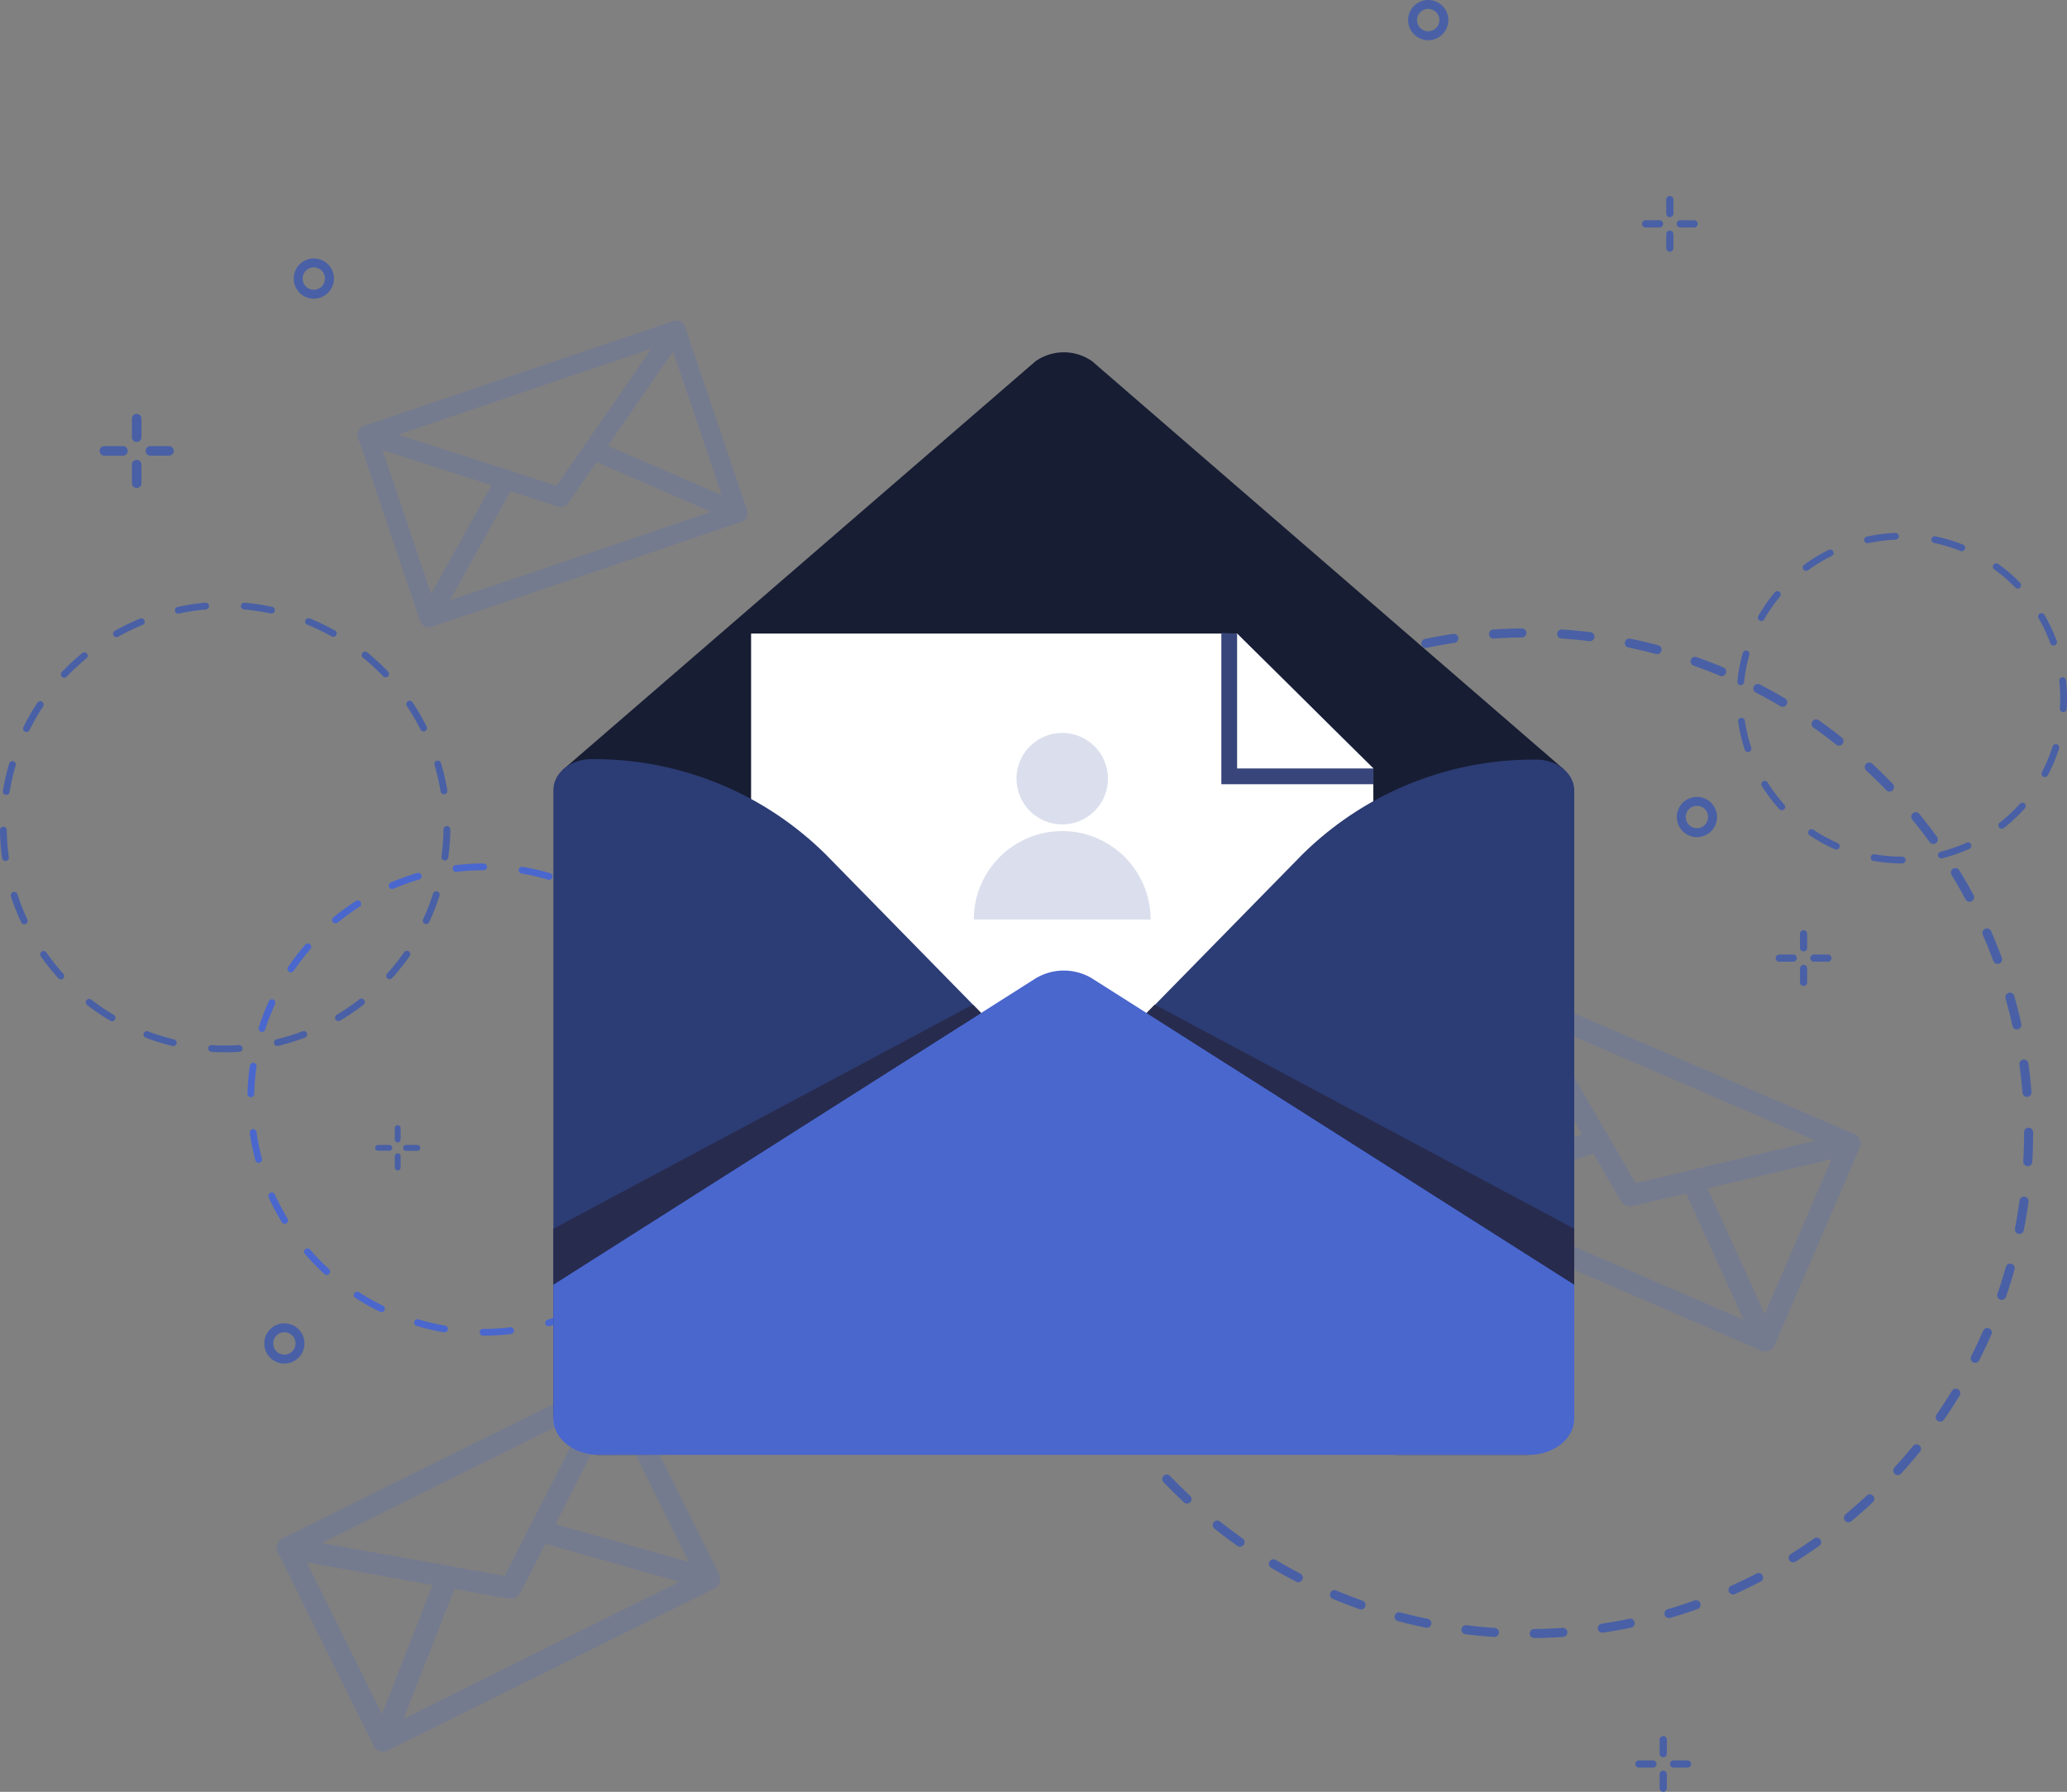
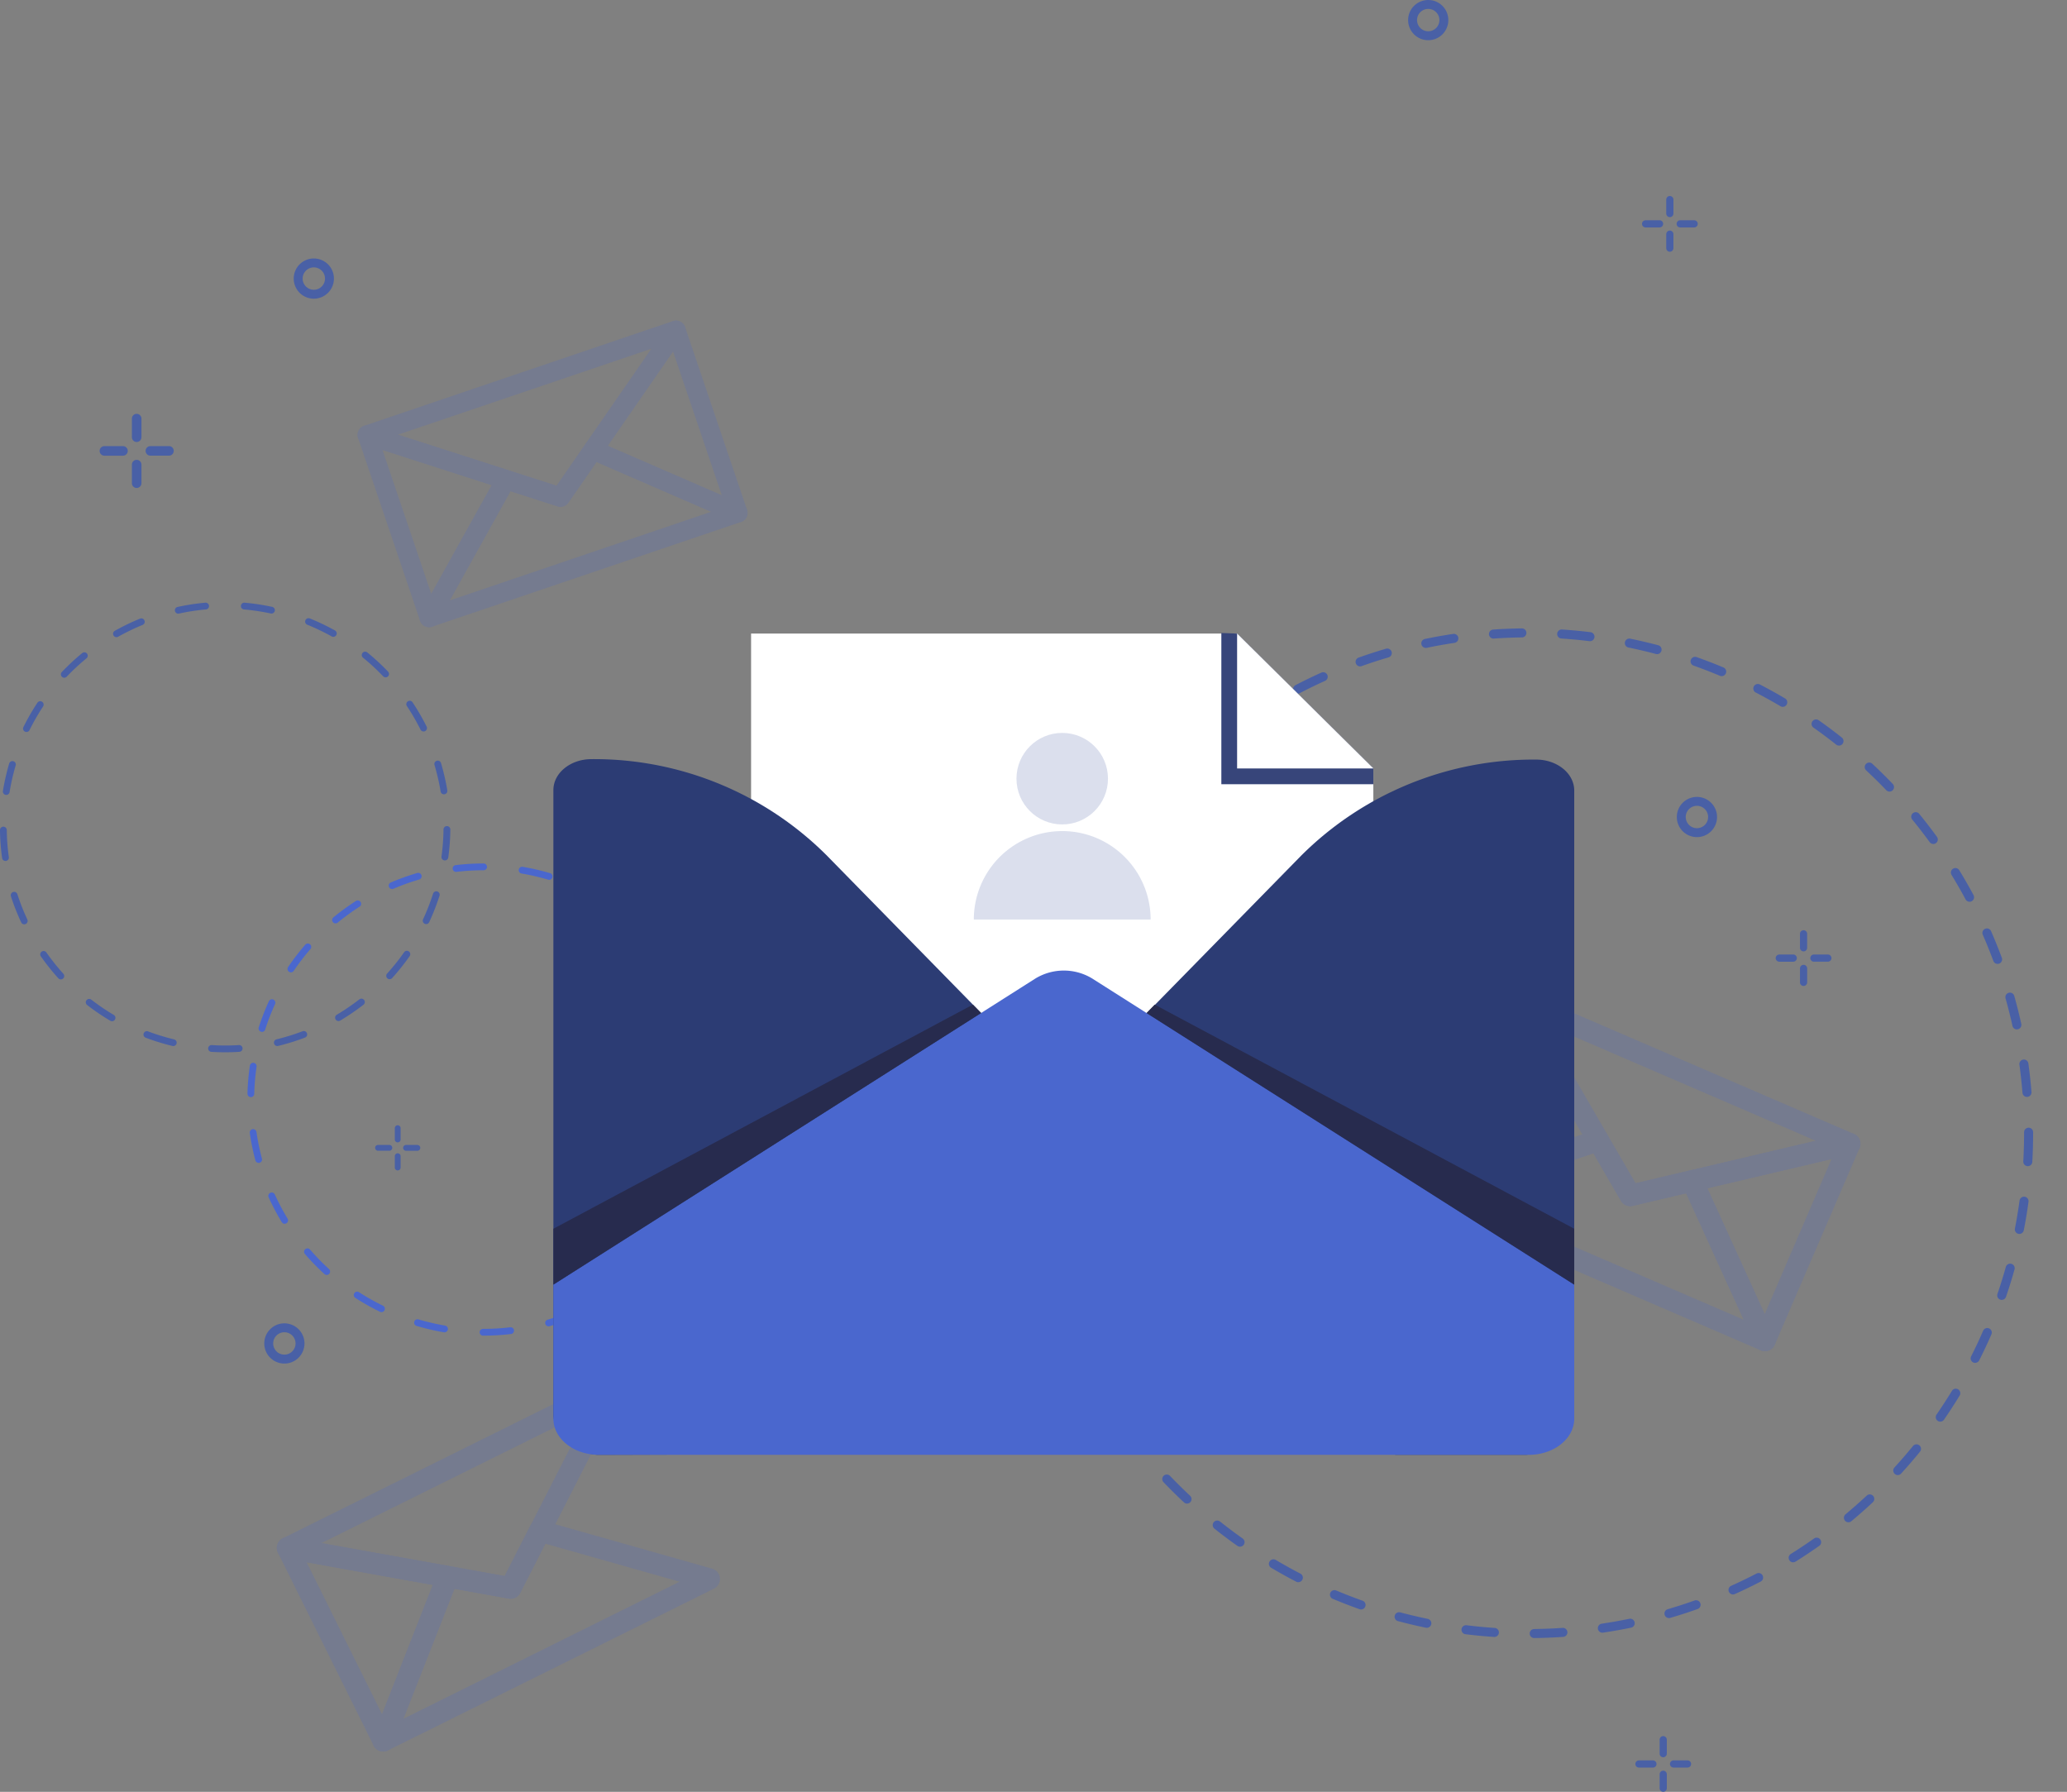
<svg xmlns="http://www.w3.org/2000/svg" id="_Слой_1" width="290.868" height="252.103" viewBox="0 0 290.868 252.103">
  <rect x="0" y="0" width="290.868" height="252.103" fill="#808080" stroke="none" />
  <g id="Grupo_217" data-name="Grupo 217" transform="translate(38.952 45.107)" opacity="0.2">
    <path id="Trazado_190" data-name="Trazado 190" d="M349.672,330.993l-43.456,14.733a1.353,1.353,0,0,1-1.615-1.939l10.8-19.414a1.352,1.352,0,0,1,1.6-.63l6.727,2.166,4.024-5.812a1.353,1.353,0,0,1,1.65-.471l20.38,8.842a1.352,1.352,0,0,1-.1,2.521Zm-41,11.047,36.816-12.482-16.145-7.006-3.962,5.724a1.352,1.352,0,0,1-1.526.518l-6.626-2.133-8.555,15.381Z" transform="translate(-284.35 -302.664)" fill="#4a67ce" />
    <path id="Trazado_191" data-name="Trazado 191" d="M270,336.93a1.351,1.351,0,0,1-1.714-.847l-8.712-25.7a1.352,1.352,0,0,1,1.7-1.72l19.511,6.283a1.353,1.353,0,0,1,.768,1.945l-10.8,19.414a1.35,1.35,0,0,1-.749.622Zm-7-24.865,6.87,20.262,8.517-15.309L263,312.063Z" transform="translate(-248.131 -293.868)" fill="#4a67ce" />
    <path id="Trazado_192" data-name="Trazado 192" d="M445.59,260.952a1.342,1.342,0,0,1-.973-.041l-20.38-8.842a1.351,1.351,0,0,1-.574-2.009l11.668-16.853a1.352,1.352,0,0,1,2.393.335l8.713,25.7a1.351,1.351,0,0,1-.845,1.714Zm-18.765-10.708,16.069,6.973-6.87-20.262-9.2,13.291Z" transform="translate(-380.268 -232.623)" fill="#4a67ce" />
    <path id="Trazado_193" data-name="Trazado 193" d="M288.472,258.74a1.352,1.352,0,0,1-.849.006l-27.194-8.755a1.352,1.352,0,0,1-.021-2.567l43.456-14.733a1.354,1.354,0,0,1,1.547,2.052L289.149,258.23a1.339,1.339,0,0,1-.677.51Zm-23.318-10.07,22.344,7.194,13.361-19.3L265.152,248.67Z" transform="translate(-248.123 -232.618)" fill="#4a67ce" />
    <path id="Trazado_194" data-name="Trazado 194" d="M318.371,1112.63l-45.9,22.769a1.511,1.511,0,0,1-2.077-1.9l9.061-23.089a1.509,1.509,0,0,1,1.672-.935l7.766,1.4,3.587-7.029a1.509,1.509,0,0,1,1.755-.766l23.867,6.754a1.509,1.509,0,0,1,.26,2.8Zm-43.729,18.325,38.881-19.291-18.908-5.35-3.533,6.923a1.508,1.508,0,0,1-1.611.8l-7.65-1.375-7.179,18.292Z" transform="translate(-256.834 -934.235)" fill="#4a67ce" />
    <path id="Trazado_195" data-name="Trazado 195" d="M216.521,1145.3a1.511,1.511,0,0,1-2.023-.682l-13.463-27.138a1.511,1.511,0,0,1,1.619-2.158l22.525,4.049a1.511,1.511,0,0,1,1.138,2.038l-9.061,23.089a1.51,1.51,0,0,1-.735.8Zm-11.449-26.475,10.617,21.4,7.146-18.206Z" transform="translate(-200.876 -944.135)" fill="#4a67ce" />
-     <path id="Trazado_196" data-name="Trazado 196" d="M409.948,1027.882a1.518,1.518,0,0,1-1.082.1L385,1021.229a1.51,1.51,0,0,1-.935-2.139l10.4-20.386a1.509,1.509,0,0,1,2.7.016l13.463,27.138a1.508,1.508,0,0,1-.681,2.023Zm-22.358-9.057,18.821,5.325-10.617-21.4Z" transform="translate(-348.409 -849.487)" fill="#4a67ce" />
    <path id="Trazado_197" data-name="Trazado 197" d="M234.448,1029.164a1.522,1.522,0,0,1-.939.134l-31.394-5.643a1.51,1.51,0,0,1-.4-2.839l45.9-22.769a1.51,1.51,0,0,1,2.017,2.038l-14.5,28.412a1.5,1.5,0,0,1-.673.665Zm-27.3-7.673,25.8,4.637,11.914-23.345Z" transform="translate(-200.873 -849.494)" fill="#4a67ce" />
    <path id="Trazado_198" data-name="Trazado 198" d="M1079.347,850.692l-46.816-20.184a1.5,1.5,0,0,1,.11-2.8L1056,819.726a1.5,1.5,0,0,1,1.786.669l3.938,6.793,7.644-1.8a1.5,1.5,0,0,1,1.712.84l10.233,22.463a1.5,1.5,0,0,1-1.962,2Zm-42.05-21.4,39.663,17.1-8.108-17.8-7.528,1.772a1.5,1.5,0,0,1-1.644-.71l-3.878-6.692-18.505,6.322Z" transform="translate(-870.531 -705.814)" fill="#4a67ce" />
    <path id="Trazado_199" data-name="Trazado 199" d="M1032.527,748.6a1.5,1.5,0,0,1-.785-1.974l11.935-27.683a1.5,1.5,0,0,1,2.68-.159l11.421,19.7a1.5,1.5,0,0,1-.814,2.176l-23.357,7.979a1.5,1.5,0,0,1-1.08-.043Zm12.728-25.726-9.413,21.829,18.418-6.292-9.007-15.538Z" transform="translate(-870.528 -623.908)" fill="#4a67ce" />
    <path id="Trazado_200" data-name="Trazado 200" d="M1231.422,852.689a1.5,1.5,0,0,1-.772-.756l-10.233-22.463a1.5,1.5,0,0,1,1.022-2.085l22.168-5.222a1.5,1.5,0,0,1,1.724,2.055L1233.4,851.9a1.5,1.5,0,0,1-1.974.785Zm-7.512-22.8,8.068,17.712,9.412-21.829Z" transform="translate(-1022.606 -707.812)" fill="#4a67ce" />
    <path id="Trazado_201" data-name="Trazado 201" d="M1110,748.382a1.5,1.5,0,0,1-.706-.626l-15.918-27.462a1.5,1.5,0,0,1,1.894-2.133l46.816,20.184a1.5,1.5,0,0,1-.25,2.841l-30.9,7.277a1.49,1.49,0,0,1-.938-.083Zm-11.745-25.662,13.081,22.566,25.387-5.978-38.468-16.585Z" transform="translate(-920.146 -623.909)" fill="#4a67ce" />
  </g>
  <path id="Trazado_202" data-name="Trazado 202" d="M212.8,692.926h-.062a.477.477,0,0,1,0-.954h.06a32.245,32.245,0,0,0,3.77-.223.476.476,0,1,1,.112.946,33.316,33.316,0,0,1-3.882.229Zm-5.486-.465a.388.388,0,0,1-.081-.008,33.495,33.495,0,0,1-3.847-.9.477.477,0,1,1,.271-.915,32.831,32.831,0,0,0,3.737.871.476.476,0,0,1-.079.946Zm14.648-.849a.477.477,0,0,1-.134-.935,32.819,32.819,0,0,0,3.611-1.293.477.477,0,0,1,.374.878,33.384,33.384,0,0,1-3.717,1.332.457.457,0,0,1-.134.019Zm-23.518-2a.465.465,0,0,1-.207-.048,33.091,33.091,0,0,1-3.442-1.935.477.477,0,1,1,.516-.8,32.071,32.071,0,0,0,3.343,1.879.476.476,0,0,1-.207.906Zm32-1.858a.476.476,0,0,1-.256-.878,32.48,32.48,0,0,0,3.1-2.255.477.477,0,0,1,.605.737,33.556,33.556,0,0,1-3.2,2.321.479.479,0,0,1-.256.076Zm-39.705-3.372a.477.477,0,0,1-.322-.124,33.031,33.031,0,0,1-2.754-2.833.477.477,0,0,1,.723-.622,32.582,32.582,0,0,0,2.674,2.752.476.476,0,0,1-.322.828ZM237.5,681.67a.476.476,0,0,1-.359-.789,31.988,31.988,0,0,0,2.341-3.04.477.477,0,1,1,.789.537,33.314,33.314,0,0,1-2.41,3.13.476.476,0,0,1-.361.163Zm-52.678-4.487a.475.475,0,0,1-.407-.229,33.5,33.5,0,0,1-1.846-3.49.477.477,0,1,1,.869-.4,32.551,32.551,0,0,0,1.794,3.392.478.478,0,0,1-.407.725Zm57.726-3.345a.475.475,0,0,1-.432-.675,32.693,32.693,0,0,0,1.386-3.576l.014-.043a.476.476,0,1,1,.908.291l-.014.043a33.776,33.776,0,0,1-1.427,3.682.479.479,0,0,1-.434.279Zm-61.385-5.222a.476.476,0,0,1-.46-.353,33.332,33.332,0,0,1-.791-3.867.477.477,0,0,1,.944-.134,32.236,32.236,0,0,0,.768,3.756.477.477,0,0,1-.337.584.45.45,0,0,1-.124.016Zm64.034-3.756a.285.285,0,0,1-.07-.006.477.477,0,0,1-.4-.541,31.966,31.966,0,0,0,.324-3.822.477.477,0,0,1,.954.023,33.5,33.5,0,0,1-.334,3.936.479.479,0,0,1-.471.409Zm-65.131-5.492h-.012a.477.477,0,0,1-.465-.489,33.1,33.1,0,0,1,.337-3.936.477.477,0,0,1,.944.138,32.367,32.367,0,0,0-.328,3.822A.477.477,0,0,1,180.067,659.368Zm65.137-3.824a.477.477,0,0,1-.471-.409,32.326,32.326,0,0,0-.772-3.756.477.477,0,0,1,.921-.246,33.754,33.754,0,0,1,.8,3.867.477.477,0,0,1-.4.539.421.421,0,0,1-.068.006Zm-63.574-5.362a.478.478,0,0,1-.454-.623l.008-.023a33.429,33.429,0,0,1,1.417-3.659.477.477,0,1,1,.869.4,32.328,32.328,0,0,0-1.377,3.556l-.006.021a.477.477,0,0,1-.454.332Zm60.95-3.574a.476.476,0,0,1-.434-.279,32.524,32.524,0,0,0-1.8-3.39.477.477,0,1,1,.814-.5,33.328,33.328,0,0,1,1.848,3.49.477.477,0,0,1-.434.675Zm-56.878-4.8a.487.487,0,0,1-.268-.081.479.479,0,0,1-.128-.663,33.313,33.313,0,0,1,2.408-3.132.477.477,0,1,1,.719.626A31.678,31.678,0,0,0,186.1,641.6a.478.478,0,0,1-.4.209Zm51.85-3.041a.475.475,0,0,1-.361-.165,32.581,32.581,0,0,0-2.676-2.75.476.476,0,1,1,.642-.7,33.321,33.321,0,0,1,2.755,2.831.477.477,0,0,1-.361.789Zm-45.571-3.845a.477.477,0,0,1-.3-.845,33.452,33.452,0,0,1,3.194-2.323.477.477,0,0,1,.516.8,32.239,32.239,0,0,0-3.1,2.257.471.471,0,0,1-.3.109Zm38.536-2.263a.481.481,0,0,1-.258-.076,32.1,32.1,0,0,0-3.345-1.877.477.477,0,1,1,.417-.859,33.088,33.088,0,0,1,3.444,1.933.477.477,0,0,1-.258.878Zm-30.574-2.575a.477.477,0,0,1-.188-.915,33.248,33.248,0,0,1,3.715-1.334.477.477,0,1,1,.268.915,32.486,32.486,0,0,0-3.609,1.3.5.5,0,0,1-.188.039Zm22.1-1.293a.477.477,0,0,1-.136-.019,32.458,32.458,0,0,0-3.737-.867.477.477,0,1,1,.161-.94,33.491,33.491,0,0,1,3.847.892.476.476,0,0,1-.136.933Zm-13.107-1.115a.477.477,0,0,1-.056-.95,33.245,33.245,0,0,1,3.9-.233h.039a.477.477,0,0,1,0,.954h-.039a32.211,32.211,0,0,0-3.791.225C208.975,627.671,208.956,627.673,208.938,627.673Z" transform="translate(-144.765 -505.006)" fill="#4a67ce" />
  <path id="Trazado_203" data-name="Trazado 203" d="M814.646,597.992a.636.636,0,0,1-.008-1.272c1.321-.016,2.655-.068,3.967-.157a.636.636,0,1,1,.085,1.268c-1.336.091-2.693.145-4.037.161Zm-5.6-.155H809c-1.34-.089-2.693-.219-4.022-.384a.636.636,0,1,1,.157-1.262c1.3.163,2.635.289,3.95.376a.636.636,0,0,1-.043,1.27Zm15.177-.6a.636.636,0,0,1-.093-1.264c1.305-.194,2.62-.427,3.907-.694a.637.637,0,0,1,.258,1.247c-1.313.271-2.651.51-3.979.706a.789.789,0,0,1-.095.008Zm-24.695-.686a.6.6,0,0,1-.13-.014c-1.315-.271-2.637-.584-3.933-.929a.635.635,0,0,1,.328-1.228c1.272.339,2.571.646,3.863.911a.636.636,0,0,1-.128,1.259Zm34.078-1.371a.636.636,0,0,1-.178-1.247c1.264-.37,2.534-.781,3.776-1.224a.636.636,0,0,1,.427,1.2c-1.264.45-2.558.869-3.845,1.245a.641.641,0,0,1-.178.025Zm-43.332-1.21a.642.642,0,0,1-.213-.037c-1.268-.45-2.538-.942-3.775-1.462a.635.635,0,1,1,.492-1.171c1.216.512,2.463.995,3.708,1.437a.636.636,0,0,1-.213,1.235Zm52.341-2.112a.636.636,0,0,1-.26-1.216c1.2-.539,2.4-1.119,3.568-1.726a.636.636,0,0,1,.586,1.129c-1.189.617-2.41,1.208-3.632,1.757a.622.622,0,0,1-.26.056Zm-61.162-1.718a.64.64,0,0,1-.293-.072c-1.193-.619-2.381-1.28-3.537-1.964A.636.636,0,1,1,778.27,587c1.134.673,2.3,1.322,3.473,1.929a.636.636,0,0,1-.293,1.2Zm69.628-2.8a.636.636,0,0,1-.337-1.175c1.115-.7,2.226-1.437,3.3-2.2A.636.636,0,0,1,854.78,585c-1.1.774-2.226,1.528-3.362,2.238A.629.629,0,0,1,851.08,587.333Zm-77.84-2.2a.646.646,0,0,1-.366-.116c-1.1-.774-2.183-1.59-3.234-2.426a.636.636,0,0,1,.791-1c1.032.82,2.1,1.623,3.178,2.383a.636.636,0,0,1-.366,1.156Zm85.618-3.436a.636.636,0,0,1-.407-1.125c1.012-.844,2.013-1.728,2.975-2.626a.635.635,0,0,1,.867.929c-.979.915-2,1.815-3.029,2.674a.634.634,0,0,1-.407.147Zm-93.072-2.629a.637.637,0,0,1-.434-.171c-.979-.915-1.947-1.871-2.876-2.841a.636.636,0,1,1,.919-.88c.911.952,1.862,1.891,2.823,2.79a.635.635,0,0,1-.434,1.1ZM865.8,575.062a.636.636,0,0,1-.469-1.065c.888-.973,1.761-1.984,2.595-3.006a.635.635,0,1,1,.985.8c-.847,1.041-1.735,2.071-2.641,3.06A.633.633,0,0,1,865.8,575.062Zm-106.578-3.008a.629.629,0,0,1-.492-.235c-.847-1.039-1.675-2.116-2.463-3.2a.636.636,0,1,1,1.03-.747c.774,1.067,1.586,2.123,2.418,3.145a.637.637,0,0,1-.091.894A.63.63,0,0,1,759.224,572.054Zm112.56-4.51a.636.636,0,0,1-.524-1c.748-1.086,1.478-2.207,2.162-3.331a.636.636,0,1,1,1.086.663c-.7,1.146-1.439,2.288-2.2,3.393a.637.637,0,0,1-.524.275Zm-118.108-3.328a.635.635,0,0,1-.543-.3c-.7-1.144-1.373-2.323-2-3.5a.636.636,0,1,1,1.123-.6c.62,1.16,1.282,2.317,1.968,3.442a.638.638,0,0,1-.211.874.621.621,0,0,1-.33.093Zm123.016-4.939a.623.623,0,0,1-.285-.068.634.634,0,0,1-.281-.853c.6-1.179,1.163-2.389,1.689-3.6a.635.635,0,1,1,1.165.506c-.535,1.231-1.113,2.465-1.72,3.663a.637.637,0,0,1-.568.349ZM749.249,555.7a.639.639,0,0,1-.584-.382c-.535-1.227-1.041-2.488-1.5-3.743a.636.636,0,1,1,1.193-.44c.456,1.233.952,2.469,1.478,3.675a.638.638,0,0,1-.33.838.621.621,0,0,1-.254.052Zm131.178-5.284a.637.637,0,0,1-.6-.842c.427-1.247.822-2.523,1.177-3.791a.636.636,0,1,1,1.226.341c-.361,1.291-.764,2.591-1.2,3.859a.637.637,0,0,1-.6.43Zm-134.4-3.756a.639.639,0,0,1-.613-.464c-.363-1.291-.692-2.61-.979-3.921a.636.636,0,0,1,1.243-.273c.283,1.288.607,2.583.962,3.851a.636.636,0,0,1-.44.784A.66.66,0,0,1,746.026,546.659Zm136.881-5.525a.651.651,0,0,1-.122-.012.636.636,0,0,1-.5-.747c.252-1.291.469-2.61.648-3.915a.636.636,0,1,1,1.26.171c-.18,1.33-.4,2.672-.659,3.987a.636.636,0,0,1-.622.514Zm-138.835-3.88a.635.635,0,0,1-.628-.549c-.182-1.326-.328-2.678-.434-4.018a.636.636,0,1,1,1.268-.1c.1,1.315.248,2.641.427,3.946a.635.635,0,0,1-.543.716.657.657,0,0,1-.087.006ZM884.1,531.6h-.037a.636.636,0,0,1-.6-.671c.074-1.313.111-2.647.111-3.967v-.138a.635.635,0,0,1,.634-.636h0a.635.635,0,0,1,.636.634v.14c0,1.344-.037,2.7-.112,4.039a.636.636,0,0,1-.634.6Zm-140.679-3.933a.635.635,0,0,1-.636-.634v-.07c0-1.321.037-2.657.109-3.969a.635.635,0,1,1,1.268.07c-.072,1.289-.107,2.6-.107,3.9v.068a.635.635,0,0,1-.634.636h0Zm140.559-5.811a.634.634,0,0,1-.632-.586c-.107-1.315-.252-2.643-.43-3.944a.636.636,0,1,1,1.26-.174c.182,1.326.331,2.678.438,4.016a.635.635,0,0,1-.582.685l-.052,0Zm-139.921-3.774a.423.423,0,0,1-.085-.006.636.636,0,0,1-.545-.716c.18-1.33.4-2.672.655-3.987a.636.636,0,1,1,1.249.24c-.25,1.292-.467,2.61-.644,3.915a.635.635,0,0,1-.63.551Zm138.5-5.724a.636.636,0,0,1-.621-.5c-.283-1.288-.609-2.581-.966-3.849a.637.637,0,1,1,1.226-.345c.363,1.291.694,2.61.983,3.919a.637.637,0,0,1-.483.758.685.685,0,0,1-.138.016Zm-136.563-3.684a.646.646,0,0,1-.171-.023.636.636,0,0,1-.442-.783c.361-1.292.762-2.591,1.195-3.861a.635.635,0,1,1,1.2.411c-.425,1.247-.82,2.523-1.173,3.791a.635.635,0,0,1-.613.465Zm133.854-5.532a.64.64,0,0,1-.6-.415c-.456-1.233-.956-2.469-1.481-3.673a.636.636,0,1,1,1.165-.51c.535,1.227,1.043,2.486,1.509,3.741a.634.634,0,0,1-.6.855ZM749.2,499.62a.635.635,0,0,1-.582-.888c.533-1.231,1.111-2.465,1.716-3.665a.635.635,0,1,1,1.134.572c-.593,1.179-1.16,2.389-1.685,3.6a.636.636,0,0,1-.584.384ZM875.9,494.4a.636.636,0,0,1-.56-.335c-.62-1.16-1.286-2.317-1.972-3.44a.636.636,0,0,1,1.086-.663c.7,1.144,1.375,2.321,2.007,3.5a.636.636,0,0,1-.56.937Zm-122.283-3.316a.621.621,0,0,1-.33-.093.637.637,0,0,1-.213-.875c.7-1.146,1.437-2.288,2.2-3.4a.636.636,0,0,1,1.047.721c-.749,1.086-1.474,2.209-2.16,3.333a.636.636,0,0,1-.545.306ZM870.8,486.266a.641.641,0,0,1-.516-.262c-.774-1.065-1.588-2.121-2.422-3.141a.635.635,0,1,1,.983-.8c.849,1.039,1.677,2.116,2.467,3.2a.637.637,0,0,1-.514,1.01ZM759.16,483.229a.635.635,0,0,1-.495-1.035c.846-1.041,1.734-2.071,2.637-3.064a.635.635,0,0,1,.938.857c-.888.973-1.761,1.986-2.591,3.01a.633.633,0,0,1-.494.235ZM864.638,478.9a.639.639,0,0,1-.46-.2c-.911-.952-1.863-1.889-2.827-2.786a.635.635,0,0,1,.867-.929c.981.913,1.949,1.869,2.878,2.837a.636.636,0,0,1-.46,1.076Zm-98.926-2.7a.636.636,0,0,1-.434-1.1c.979-.917,2-1.817,3.027-2.676a.636.636,0,0,1,.816.975c-1.01.844-2.011,1.73-2.973,2.629a.636.636,0,0,1-.434.173Zm91.821-3.773a.638.638,0,0,1-.4-.138c-1.034-.82-2.1-1.619-3.18-2.379a.636.636,0,1,1,.733-1.039c1.1.774,2.185,1.588,3.238,2.422a.636.636,0,0,1-.4,1.134Zm-84.379-2.3a.635.635,0,0,1-.368-1.154c1.094-.776,2.224-1.53,3.361-2.24a.636.636,0,0,1,.675,1.078c-1.115.7-2.224,1.439-3.3,2.2a.631.631,0,0,1-.367.116Zm76.461-3.149a.638.638,0,0,1-.324-.089c-1.134-.673-2.3-1.321-3.475-1.926a.636.636,0,1,1,.584-1.131c1.193.617,2.383,1.276,3.539,1.96a.636.636,0,0,1-.326,1.183Zm-68.269-1.856a.637.637,0,0,1-.295-1.2c1.189-.619,2.41-1.212,3.632-1.761a.636.636,0,1,1,.524,1.16c-1.2.539-2.4,1.121-3.566,1.73a.634.634,0,0,1-.293.072Zm59.678-2.463a.622.622,0,0,1-.246-.05c-1.218-.51-2.465-.993-3.709-1.433a.635.635,0,0,1,.423-1.2c1.266.448,2.538.939,3.777,1.458a.636.636,0,0,1-.248,1.222Zm-50.884-1.375a.636.636,0,0,1-.213-1.235c1.262-.452,2.556-.871,3.843-1.249a.636.636,0,1,1,.359,1.22c-1.264.37-2.534.783-3.774,1.226a.632.632,0,0,1-.213.037Zm41.786-1.726a.672.672,0,0,1-.163-.021c-1.272-.337-2.573-.644-3.863-.908a.635.635,0,1,1,.256-1.245c1.315.27,2.637.582,3.935.925a.636.636,0,0,1-.163,1.251Zm-32.538-.875a.636.636,0,0,1-.13-1.258c1.313-.273,2.651-.512,3.979-.71a.636.636,0,0,1,.188,1.259c-1.3.194-2.618.429-3.907.7a.6.6,0,0,1-.13.014Zm23.108-.948a.523.523,0,0,1-.078,0c-1.305-.161-2.635-.287-3.952-.372a.636.636,0,0,1,.083-1.27c1.34.089,2.693.215,4.024.38a.636.636,0,0,1-.078,1.266Zm-13.593-.363a.636.636,0,0,1-.043-1.27c1.336-.091,2.7-.147,4.037-.165a.636.636,0,0,1,.016,1.272c-1.321.017-2.655.072-3.966.161H808.9Z" transform="translate(-598.746 -367.527)" fill="#4960a6" />
  <path id="Trazado_204" data-name="Trazado 204" d="M72.973,323.69h2.612a.673.673,0,0,1,.673.673h0a.673.673,0,0,1-.673.673H72.973a.673.673,0,0,1,0-1.346Z" transform="translate(-58.28 -260.923)" fill="#4960a6" />
  <path id="Trazado_205" data-name="Trazado 205" d="M109.626,324.333a.669.669,0,0,1-.671.683h-2.612a.673.673,0,0,1-.673-.673h0a.673.673,0,0,1,.673-.673h2.6a.682.682,0,0,1,.688.661Z" transform="translate(-85.179 -260.907)" fill="#4960a6" />
  <path id="Trazado_206" data-name="Trazado 206" d="M97.056,300.943v2.612a.673.673,0,0,1-.673.673h0a.673.673,0,0,1-.673-.673v-2.612a.673.673,0,0,1,1.148-.477.665.665,0,0,1,.2.475Z" transform="translate(-77.151 -242.044)" fill="#4960a6" />
  <path id="Trazado_207" data-name="Trazado 207" d="M96.383,333.64h0a.673.673,0,0,1,.673.673v2.612a.673.673,0,0,1-1.346,0v-2.612A.673.673,0,0,1,96.383,333.64Z" transform="translate(-77.151 -268.943)" fill="#4960a6" />
  <path id="Trazado_208" data-name="Trazado 208" d="M215.979,187.54a2.829,2.829,0,1,0,2.829,2.829A2.829,2.829,0,0,0,215.979,187.54Zm0,4.4a1.573,1.573,0,1,1,1.573-1.573A1.572,1.572,0,0,1,215.979,191.942Z" transform="translate(-171.818 -151.174)" fill="#4960a6" />
  <path id="Trazado_209" data-name="Trazado 209" d="M194.609,960.16a2.829,2.829,0,1,0,2.829,2.829A2.829,2.829,0,0,0,194.609,960.16Zm0,4.4a1.573,1.573,0,1,1,1.573-1.573A1.572,1.572,0,0,1,194.609,964.56Z" transform="translate(-154.592 -773.973)" fill="#4960a6" />
  <path id="Trazado_210" data-name="Trazado 210" d="M272.639,830.71h1.592a.409.409,0,0,1,.409.409h0a.409.409,0,0,1-.409.409h-1.592a.409.409,0,0,1,0-.818Z" transform="translate(-219.441 -669.625)" fill="#4960a6" />
  <path id="Trazado_211" data-name="Trazado 211" d="M294.97,831.121a.416.416,0,0,1-.12.3.409.409,0,0,1-.289.12h-1.592a.409.409,0,0,1-.409-.409h0a.409.409,0,0,1,.409-.409h1.582a.417.417,0,0,1,.419.4Z" transform="translate(-235.829 -669.633)" fill="#4960a6" />
  <path id="Trazado_212" data-name="Trazado 212" d="M287.318,816.849v1.592a.409.409,0,0,1-.409.409h0a.409.409,0,0,1-.409-.409v-1.592a.409.409,0,0,1,.818,0Z" transform="translate(-230.944 -658.123)" fill="#4960a6" />
  <path id="Trazado_213" data-name="Trazado 213" d="M286.909,836.78h0a.409.409,0,0,1,.409.409v1.592a.409.409,0,0,1-.818,0v-1.592A.409.409,0,0,1,286.909,836.78Z" transform="translate(-230.944 -674.518)" fill="#4960a6" />
  <path id="Trazado_214" data-name="Trazado 214" d="M1219.679,578.2a2.829,2.829,0,1,0,2.829,2.829A2.829,2.829,0,0,0,1219.679,578.2Zm0,4.4a1.573,1.573,0,1,1,1.573-1.573A1.572,1.572,0,0,1,1219.679,582.6Z" transform="translate(-980.888 -466.08)" fill="#4960a6" />
  <path id="Trazado_215" data-name="Trazado 215" d="M1289.106,692.56h1.964a.507.507,0,0,1,.506.506h0a.507.507,0,0,1-.506.506h-1.964a.505.505,0,1,1,0-1.01Z" transform="translate(-1038.725 -558.264)" fill="#4960a6" />
  <path id="Trazado_216" data-name="Trazado 216" d="M1316.685,693.048a.5.5,0,0,1-.5.514h-1.965a.506.506,0,0,1-.506-.506h0a.506.506,0,0,1,.506-.506h1.953a.514.514,0,0,1,.518.5Z" transform="translate(-1058.966 -558.256)" fill="#4960a6" />
  <path id="Trazado_217" data-name="Trazado 217" d="M1307.222,675.446v1.964a.506.506,0,0,1-.506.506h0a.507.507,0,0,1-.506-.506v-1.964a.505.505,0,1,1,1.01,0Z" transform="translate(-1052.92 -544.061)" fill="#4960a6" />
  <path id="Trazado_218" data-name="Trazado 218" d="M1306.734,700.04h0a.507.507,0,0,1,.506.506v1.964a.505.505,0,1,1-1.01,0v-1.964a.507.507,0,0,1,.506-.506Z" transform="translate(-1052.936 -564.294)" fill="#4960a6" />
  <path id="Trazado_219" data-name="Trazado 219" d="M1187.266,1277.26h1.964a.506.506,0,0,1,.506.506h0a.506.506,0,0,1-.506.506h-1.964a.505.505,0,1,1,0-1.01Z" transform="translate(-956.633 -1029.584)" fill="#4960a6" />
  <path id="Trazado_220" data-name="Trazado 220" d="M1214.835,1277.748a.5.5,0,0,1-.5.514h-1.964a.506.506,0,0,1-.506-.506h0a.507.507,0,0,1,.506-.506h1.953a.514.514,0,0,1,.518.5Z" transform="translate(-976.866 -1029.576)" fill="#4960a6" />
  <path id="Trazado_221" data-name="Trazado 221" d="M1205.382,1260.146v1.964a.507.507,0,0,1-.506.506h0a.506.506,0,0,1-.506-.506v-1.964a.505.505,0,1,1,1.01,0Z" transform="translate(-970.828 -1015.381)" fill="#4960a6" />
  <path id="Trazado_222" data-name="Trazado 222" d="M1204.884,1284.74h0a.506.506,0,0,1,.506.506v1.964a.505.505,0,1,1-1.01,0v-1.964a.506.506,0,0,1,.506-.506Z" transform="translate(-970.836 -1035.614)" fill="#4960a6" />
  <path id="Trazado_223" data-name="Trazado 223" d="M1024.689,0a2.829,2.829,0,1,0,2.829,2.829A2.829,2.829,0,0,0,1024.689,0Zm0,4.4a1.573,1.573,0,1,1,1.573-1.573A1.572,1.572,0,0,1,1024.689,4.4Z" transform="translate(-823.709)" fill="#4960a6" />
  <path id="Trazado_224" data-name="Trazado 224" d="M1192.086,159.81h1.964a.507.507,0,0,1,.506.506h0a.507.507,0,0,1-.506.506h-1.964a.505.505,0,1,1,0-1.01Z" transform="translate(-960.518 -128.821)" fill="#4960a6" />
  <path id="Trazado_225" data-name="Trazado 225" d="M1219.655,160.3a.5.5,0,0,1-.5.514h-1.964a.507.507,0,0,1-.506-.506h0a.507.507,0,0,1,.506-.506h1.953a.514.514,0,0,1,.518.5Z" transform="translate(-980.751 -128.813)" fill="#4960a6" />
  <path id="Trazado_226" data-name="Trazado 226" d="M1210.2,142.7v1.964a.506.506,0,0,1-.506.506h0a.506.506,0,0,1-.506-.506V142.7a.505.505,0,1,1,1.01,0Z" transform="translate(-974.714 -114.618)" fill="#4960a6" />
  <path id="Trazado_227" data-name="Trazado 227" d="M1209.7,167.29h0a.506.506,0,0,1,.506.506v1.964a.505.505,0,1,1-1.01,0V167.8a.506.506,0,0,1,.506-.506Z" transform="translate(-974.722 -134.85)" fill="#4960a6" />
-   <path id="Trazado_228" data-name="Trazado 228" d="M1283.9,433.173a23.315,23.315,0,0,1-3.971-.343.476.476,0,1,1,.165-.939,22.176,22.176,0,0,0,3.8.33h.066a.477.477,0,0,1,0,.954h-.068Zm5.571-.7a.476.476,0,0,1-.116-.939,22.421,22.421,0,0,0,3.669-1.28.477.477,0,0,1,.39.871,23.47,23.47,0,0,1-3.826,1.334.5.5,0,0,1-.118.016ZM1274.7,431.23a.48.48,0,0,1-.192-.041,23.239,23.239,0,0,1-3.554-1.951.477.477,0,1,1,.529-.793,22.335,22.335,0,0,0,3.407,1.869.477.477,0,0,1-.192.913Zm23.271-2.932a.476.476,0,0,1-.295-.851,22.45,22.45,0,0,0,2.837-2.657.476.476,0,1,1,.71.636,23.39,23.39,0,0,1-2.957,2.771A.48.48,0,0,1,1297.973,428.3Zm-30.952-2.606a.47.47,0,0,1-.353-.157,23.49,23.49,0,0,1-2.447-3.231.477.477,0,1,1,.807-.508,22.541,22.541,0,0,0,2.346,3.1.477.477,0,0,1-.033.673A.471.471,0,0,1,1267.02,425.692Zm37.016-4.664a.472.472,0,0,1-.221-.054.477.477,0,0,1-.2-.644,22.4,22.4,0,0,0,1.5-3.583l.01-.029a.476.476,0,1,1,.907.291l-.01.031a23.466,23.466,0,0,1-1.569,3.737.474.474,0,0,1-.423.254Zm-41.776-3.521a.482.482,0,0,1-.454-.328,23.435,23.435,0,0,1-.929-3.944.477.477,0,0,1,.944-.138,22.425,22.425,0,0,0,.89,3.781.478.478,0,0,1-.3.6.509.509,0,0,1-.149.023Zm44.365-5.622h-.033a.476.476,0,0,1-.444-.508c.033-.485.048-.977.048-1.464a22.428,22.428,0,0,0-.132-2.42.477.477,0,0,1,.948-.1,23.339,23.339,0,0,1,.138,2.525c0,.508-.018,1.022-.051,1.528a.478.478,0,0,1-.475.446Zm-45.389-3.791a.41.41,0,0,1-.048,0,.48.48,0,0,1-.427-.524,23.252,23.252,0,0,1,.764-3.979.478.478,0,1,1,.919.26,22.39,22.39,0,0,0-.733,3.816.476.476,0,0,1-.473.429Zm44.026-5.577a.477.477,0,0,1-.448-.312,22.47,22.47,0,0,0-1.658-3.516.477.477,0,1,1,.824-.479,23.406,23.406,0,0,1,1.728,3.665.478.478,0,0,1-.281.613A.493.493,0,0,1,1305.261,402.517Zm-41.134-3.438a.476.476,0,0,1-.415-.712,23.027,23.027,0,0,1,2.311-3.329.477.477,0,0,1,.733.611,22.322,22.322,0,0,0-2.217,3.192.477.477,0,0,1-.415.24Zm36.087-4.574a.472.472,0,0,1-.341-.146,22.188,22.188,0,0,0-2.942-2.538.477.477,0,1,1,.557-.774,23.192,23.192,0,0,1,3.069,2.649.478.478,0,0,1-.341.811Zm-29.773-2.484a.478.478,0,0,1-.283-.863,23.421,23.421,0,0,1,3.465-2.1.476.476,0,1,1,.421.855,22.477,22.477,0,0,0-3.326,2.013.476.476,0,0,1-.281.091Zm21.9-2.775a.477.477,0,0,1-.176-.035c-.471-.188-.958-.363-1.443-.518a22.947,22.947,0,0,0-2.278-.605.477.477,0,1,1,.2-.933,23.162,23.162,0,0,1,2.375.63c.506.163,1.012.345,1.5.541a.477.477,0,0,1-.178.919Zm-13.267-1.111a.478.478,0,0,1-.1-.944,23.222,23.222,0,0,1,4.02-.512.476.476,0,0,1,.037.952,22.228,22.228,0,0,0-3.853.491.467.467,0,0,1-.1.012Z" transform="translate(-1016.282 -311.697)" fill="#4960a6" />
  <path id="Trazado_229" data-name="Trazado 229" d="M31.691,500.537c-.65,0-1.309-.021-1.959-.06a.477.477,0,0,1,.06-.952c.63.039,1.268.06,1.9.06s1.29-.021,1.927-.062a.477.477,0,1,1,.06.952c-.659.043-1.328.062-1.988.062Zm-7.307-.873a.447.447,0,0,1-.112-.014c-.766-.186-1.538-.4-2.29-.644-.5-.159-.995-.334-1.481-.516a.476.476,0,1,1,.335-.892c.471.178.956.347,1.437.5.731.235,1.478.446,2.222.624a.477.477,0,0,1-.112.941Zm14.638-.006a.477.477,0,0,1-.112-.94,30.982,30.982,0,0,0,3.655-1.132.477.477,0,1,1,.337.892,31.789,31.789,0,0,1-3.768,1.167A.455.455,0,0,1,39.023,499.659Zm-23.258-3.488a.475.475,0,0,1-.242-.066,31.62,31.62,0,0,1-3.265-2.22.477.477,0,0,1,.586-.754,30.522,30.522,0,0,0,3.167,2.152.478.478,0,0,1-.244.888Zm31.868-.025a.476.476,0,0,1-.244-.886,30.7,30.7,0,0,0,3.163-2.156.477.477,0,1,1,.586.752,31.879,31.879,0,0,1-3.262,2.222.482.482,0,0,1-.242.068Zm-39.071-5.86a.47.47,0,0,1-.353-.157,32.255,32.255,0,0,1-2.461-3.085.477.477,0,1,1,.781-.549,31.135,31.135,0,0,0,2.387,2.994.477.477,0,0,1-.033.673.472.472,0,0,1-.32.124Zm46.271-.027a.477.477,0,0,1-.353-.8,30.538,30.538,0,0,0,2.387-2.994.476.476,0,1,1,.781.545,31.679,31.679,0,0,1-2.461,3.087.473.473,0,0,1-.353.157Zm-51.416-7.72a.475.475,0,0,1-.432-.275,31.7,31.7,0,0,1-1.447-3.671.477.477,0,0,1,.908-.295,30.842,30.842,0,0,0,1.4,3.56.477.477,0,0,1-.231.634.468.468,0,0,1-.2.045Zm56.553-.035a.454.454,0,0,1-.2-.045.478.478,0,0,1-.233-.634,31.5,31.5,0,0,0,1.394-3.564l.012-.039a.476.476,0,1,1,.908.291l-.014.039a32.208,32.208,0,0,1-1.437,3.675.475.475,0,0,1-.432.275Zm-59.2-8.879a.476.476,0,0,1-.471-.411,31.443,31.443,0,0,1-.3-3.934.477.477,0,0,1,.954-.012,30.653,30.653,0,0,0,.291,3.814.477.477,0,0,1-.407.539.388.388,0,0,1-.066,0Zm61.831-.083a.385.385,0,0,1-.066,0,.476.476,0,0,1-.407-.537,31.049,31.049,0,0,0,.283-3.816.475.475,0,0,1,.477-.471H62.9a.476.476,0,0,1,.471.483,31.856,31.856,0,0,1-.291,3.936.476.476,0,0,1-.471.411ZM.882,464.326a.523.523,0,0,1-.078-.006.476.476,0,0,1-.394-.547,31.8,31.8,0,0,1,.878-3.847.476.476,0,1,1,.913.268,30.644,30.644,0,0,0-.851,3.733.476.476,0,0,1-.469.4Zm61.59-.083a.476.476,0,0,1-.469-.4,30.791,30.791,0,0,0-.861-3.727.477.477,0,1,1,.915-.271,31.975,31.975,0,0,1,.888,3.843.477.477,0,0,1-.392.549.549.549,0,0,1-.079.006Zm-58.75-8.771a.482.482,0,0,1-.211-.048.477.477,0,0,1-.217-.638,31.5,31.5,0,0,1,1.968-3.424.477.477,0,0,1,.8.527,30.586,30.586,0,0,0-1.908,3.32.476.476,0,0,1-.429.266ZM59.6,455.4a.477.477,0,0,1-.427-.264,31.065,31.065,0,0,0-1.918-3.312.477.477,0,1,1,.8-.527,32.482,32.482,0,0,1,1.978,3.415.477.477,0,0,1-.213.64.466.466,0,0,1-.213.05ZM9.048,447.844a.465.465,0,0,1-.328-.132.479.479,0,0,1-.017-.675,31.862,31.862,0,0,1,2.893-2.686.477.477,0,0,1,.6.739,31,31,0,0,0-2.806,2.6.471.471,0,0,1-.345.147Zm45.213-.058a.479.479,0,0,1-.345-.147,30.71,30.71,0,0,0-2.808-2.6.477.477,0,1,1,.6-.739,32.1,32.1,0,0,1,2.9,2.682.477.477,0,0,1-.345.807Zm-37.869-5.653a.476.476,0,0,1-.235-.892,32.184,32.184,0,0,1,3.552-1.716.477.477,0,0,1,.361.884,30.78,30.78,0,0,0-3.446,1.666.481.481,0,0,1-.233.062Zm30.516-.045a.478.478,0,0,1-.233-.06,31.148,31.148,0,0,0-3.452-1.652.477.477,0,0,1,.357-.884,31.721,31.721,0,0,1,3.56,1.7.477.477,0,0,1-.233.894Zm-21.825-3.26a.478.478,0,0,1-.1-.944,31.554,31.554,0,0,1,3.9-.6.477.477,0,1,1,.085.95,30.389,30.389,0,0,0-3.781.578.46.46,0,0,1-.1.012Zm13.122-.014a.462.462,0,0,1-.1-.012,30.907,30.907,0,0,0-3.785-.57.477.477,0,0,1,.081-.95,31.62,31.62,0,0,1,3.9.588.476.476,0,0,1-.1.942Z" transform="translate(0 -352.488)" fill="#4960a6" />
-   <path id="Trazado_230" data-name="Trazado 230" d="M549.24,314.284l-3.465,21.5-.665,4.125c0,3.194-6.824,45.273-10.359,45.273l-55.893-38.621L416.826,389.6c-3.533,0-7.248-45.28-7.248-48.474l-.246-5.342-.991-21.431,9.973-8.617,56.558-48.876a6.94,6.94,0,0,1,7.974,0l56.506,48.876,9.889,8.555Z" transform="translate(-329.158 -206.032)" fill="#171d33" />
  <path id="Trazado_231" data-name="Trazado 231" d="M632.615,478.67v65.736H545.05V459.69h68.393l19.172,18.98Z" transform="translate(-439.358 -370.551)" fill="#fff" />
  <path id="Trazado_232" data-name="Trazado 232" d="M907.709,478.324v2.216H886.32V459.26l2.216.083Z" transform="translate(-714.452 -370.204)" fill="#37457a" />
  <path id="Trazado_233" data-name="Trazado 233" d="M916.922,478.67H897.75V459.69Z" transform="translate(-723.665 -370.551)" fill="#fff" />
  <path id="Trazado_234" data-name="Trazado 234" d="M774.3,597.316l32.056-32.7A46.32,46.32,0,0,1,839.4,551.12h0c2.961,0,5.364,1.951,5.364,4.357v87.4c0,2.406-4,6.062-6.965,6.062H819.585l-45.286-46.2a3.812,3.812,0,0,1,0-5.43Z" transform="translate(-623.237 -444.251)" fill="#2c3c74" />
  <path id="Trazado_235" data-name="Trazado 235" d="M472.056,597.006,440,564.3a46.32,46.32,0,0,0-33.047-13.494h0c-2.961,0-5.364,1.951-5.364,4.357v87.927c0,2.406,3.438,5.6,6.4,5.6l18.78-.06,45.286-46.2A3.812,3.812,0,0,0,472.056,597.006Z" transform="translate(-323.717 -444.001)" fill="#2c3c74" />
  <path id="Trazado_236" data-name="Trazado 236" d="M545.238,748.389v18.85c0,2.818-2.866,5.1-6.4,5.1H407.979c-3.533,0-6.4-2.284-6.4-5.1v-18.85l67.842-43.074a7.7,7.7,0,0,1,7.976,0l67.842,43.074Z" transform="translate(-323.709 -567.65)" fill="#4a67ce" />
  <path id="Trazado_237" data-name="Trazado 237" d="M401.58,760.444l59.038-31.534,1.154,1.179L401.58,768.305Z" transform="translate(-323.709 -587.566)" fill="#272b4e" />
  <path id="Trazado_238" data-name="Trazado 238" d="M892.2,760.444,833.164,728.91l-1.154,1.179L892.2,768.305Z" transform="translate(-670.673 -587.566)" fill="#272b4e" />
  <g id="Grupo_218" data-name="Grupo 218" transform="translate(137.036 103.117)" opacity="0.2">
    <path id="Trazado_239" data-name="Trazado 239" d="M719.13,603A12.439,12.439,0,0,0,706.69,615.44h24.881A12.439,12.439,0,0,0,719.131,603Z" transform="translate(-706.69 -589.188)" fill="#4960a6" />
    <circle id="Elipse_9" data-name="Elipse 9" cx="6.438" cy="6.438" r="6.438" transform="translate(6.002)" fill="#4960a6" />
  </g>
</svg>